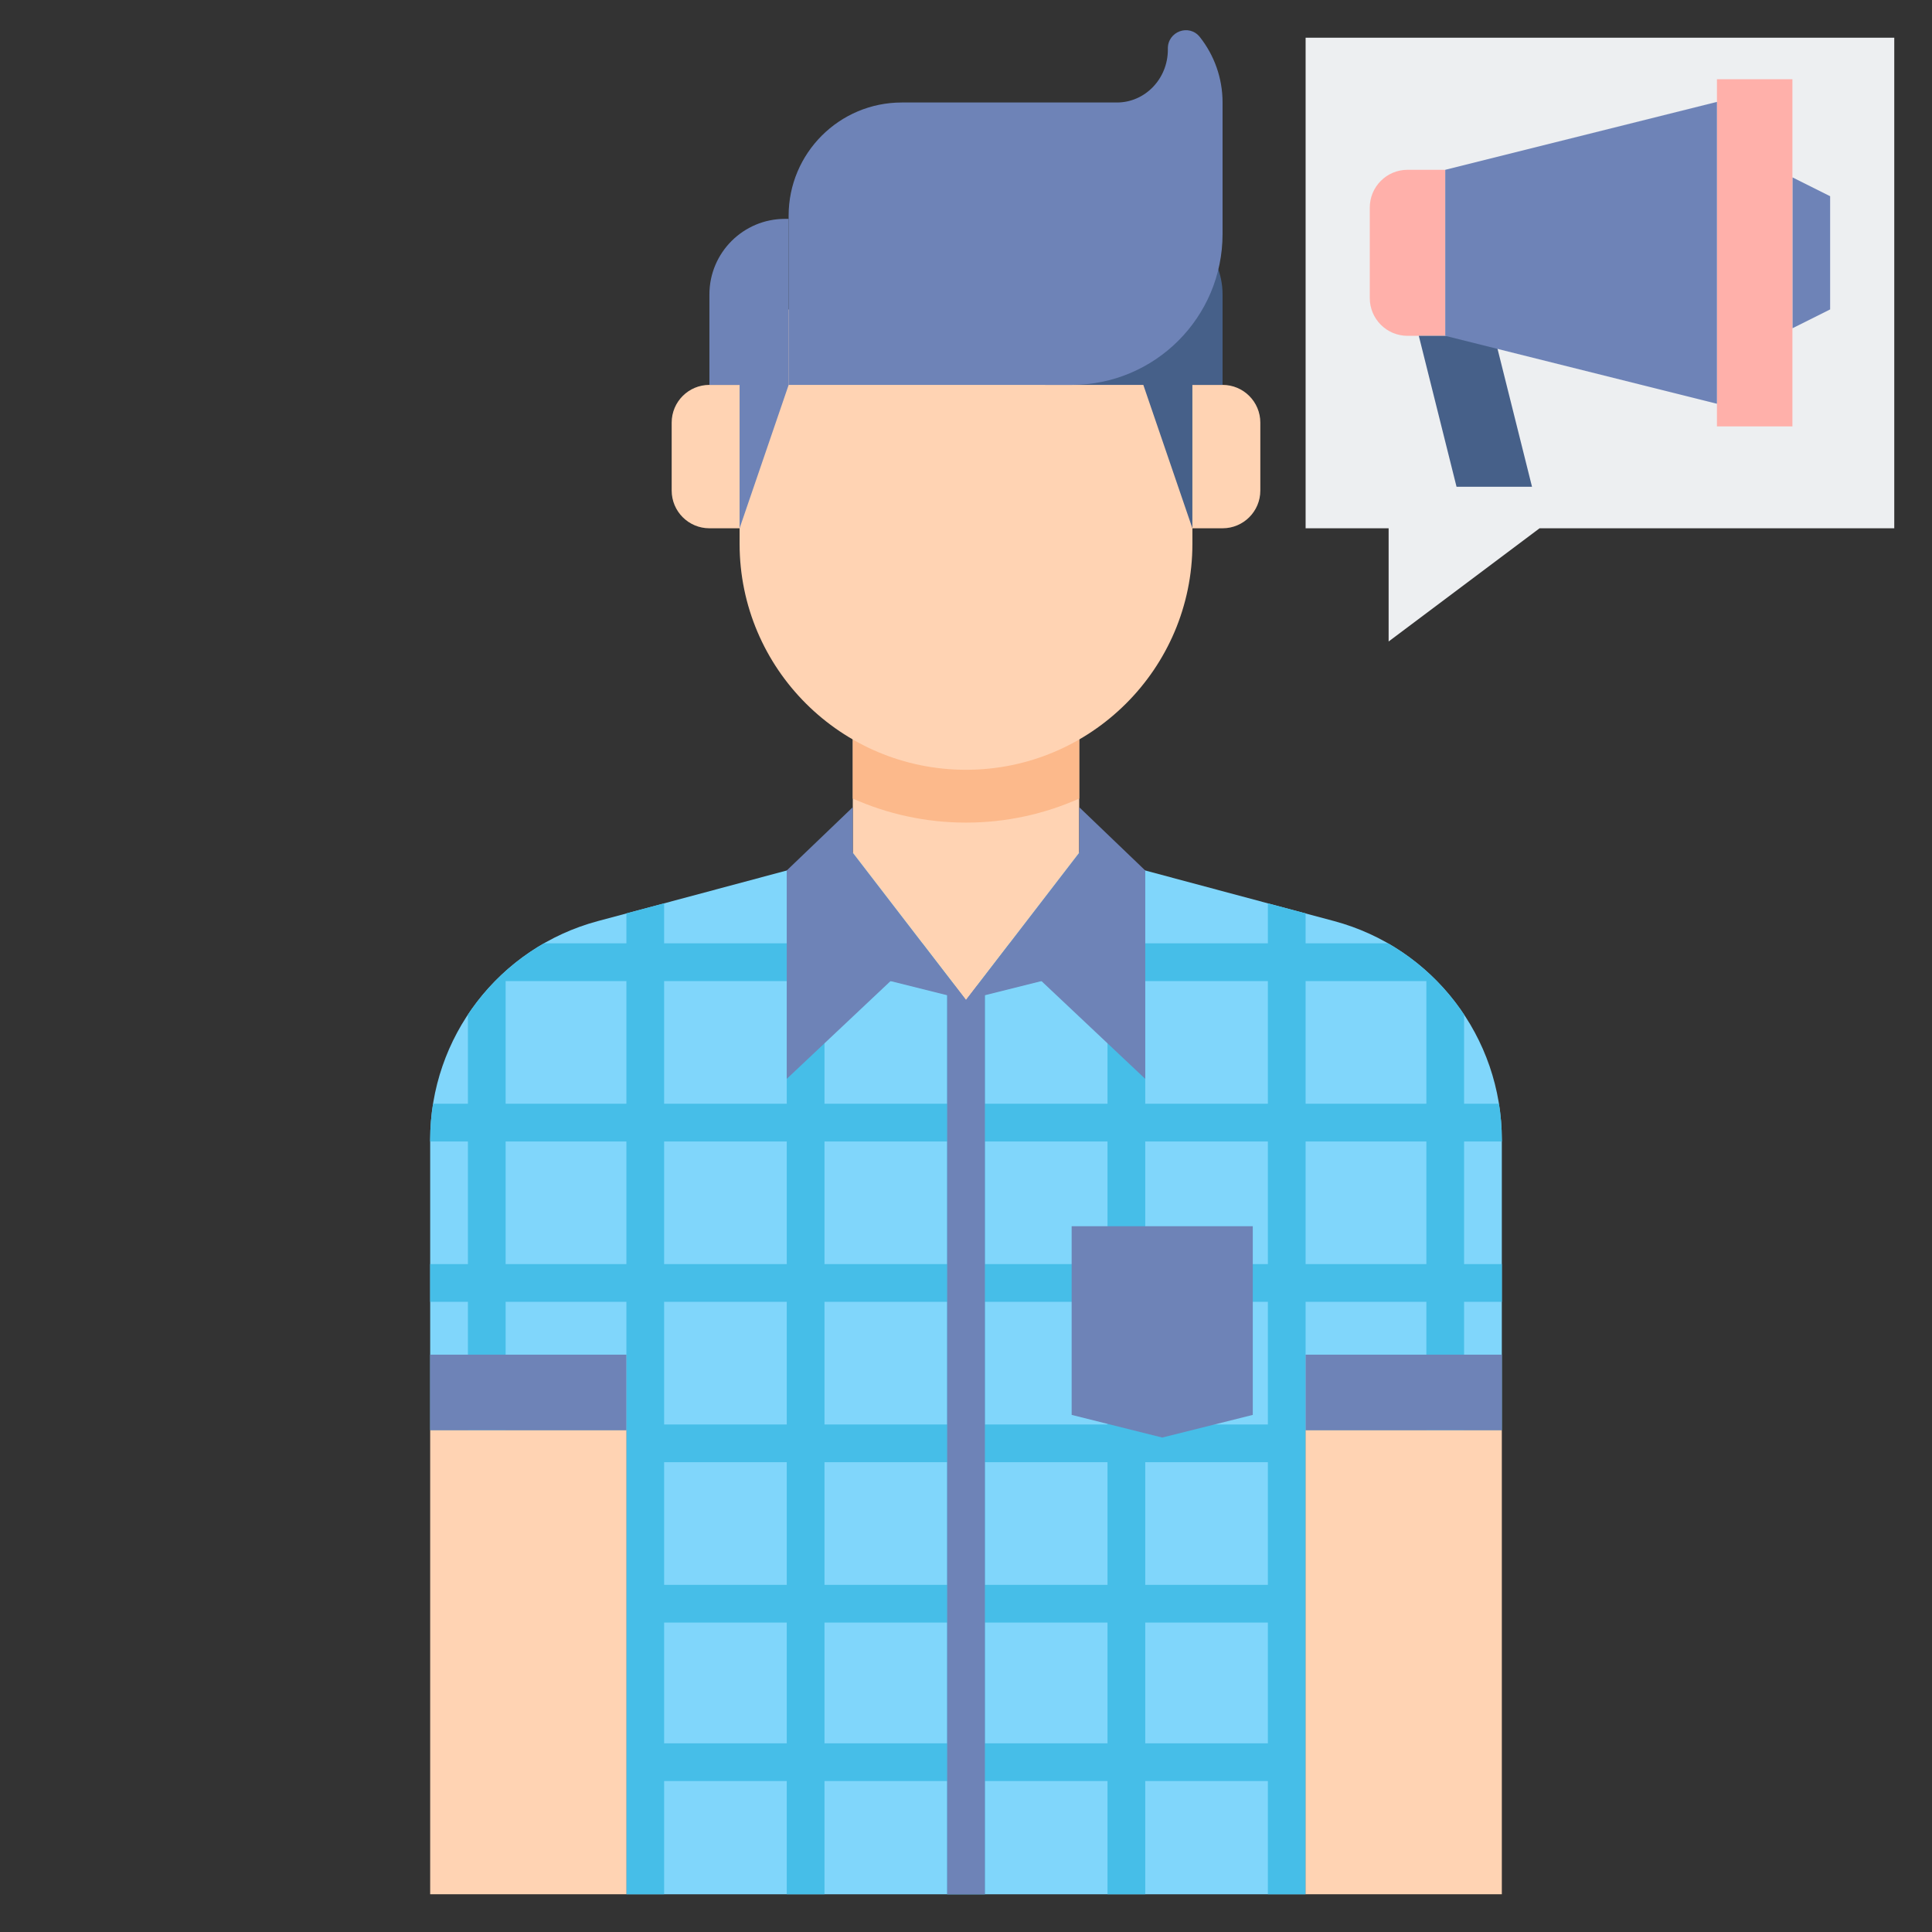
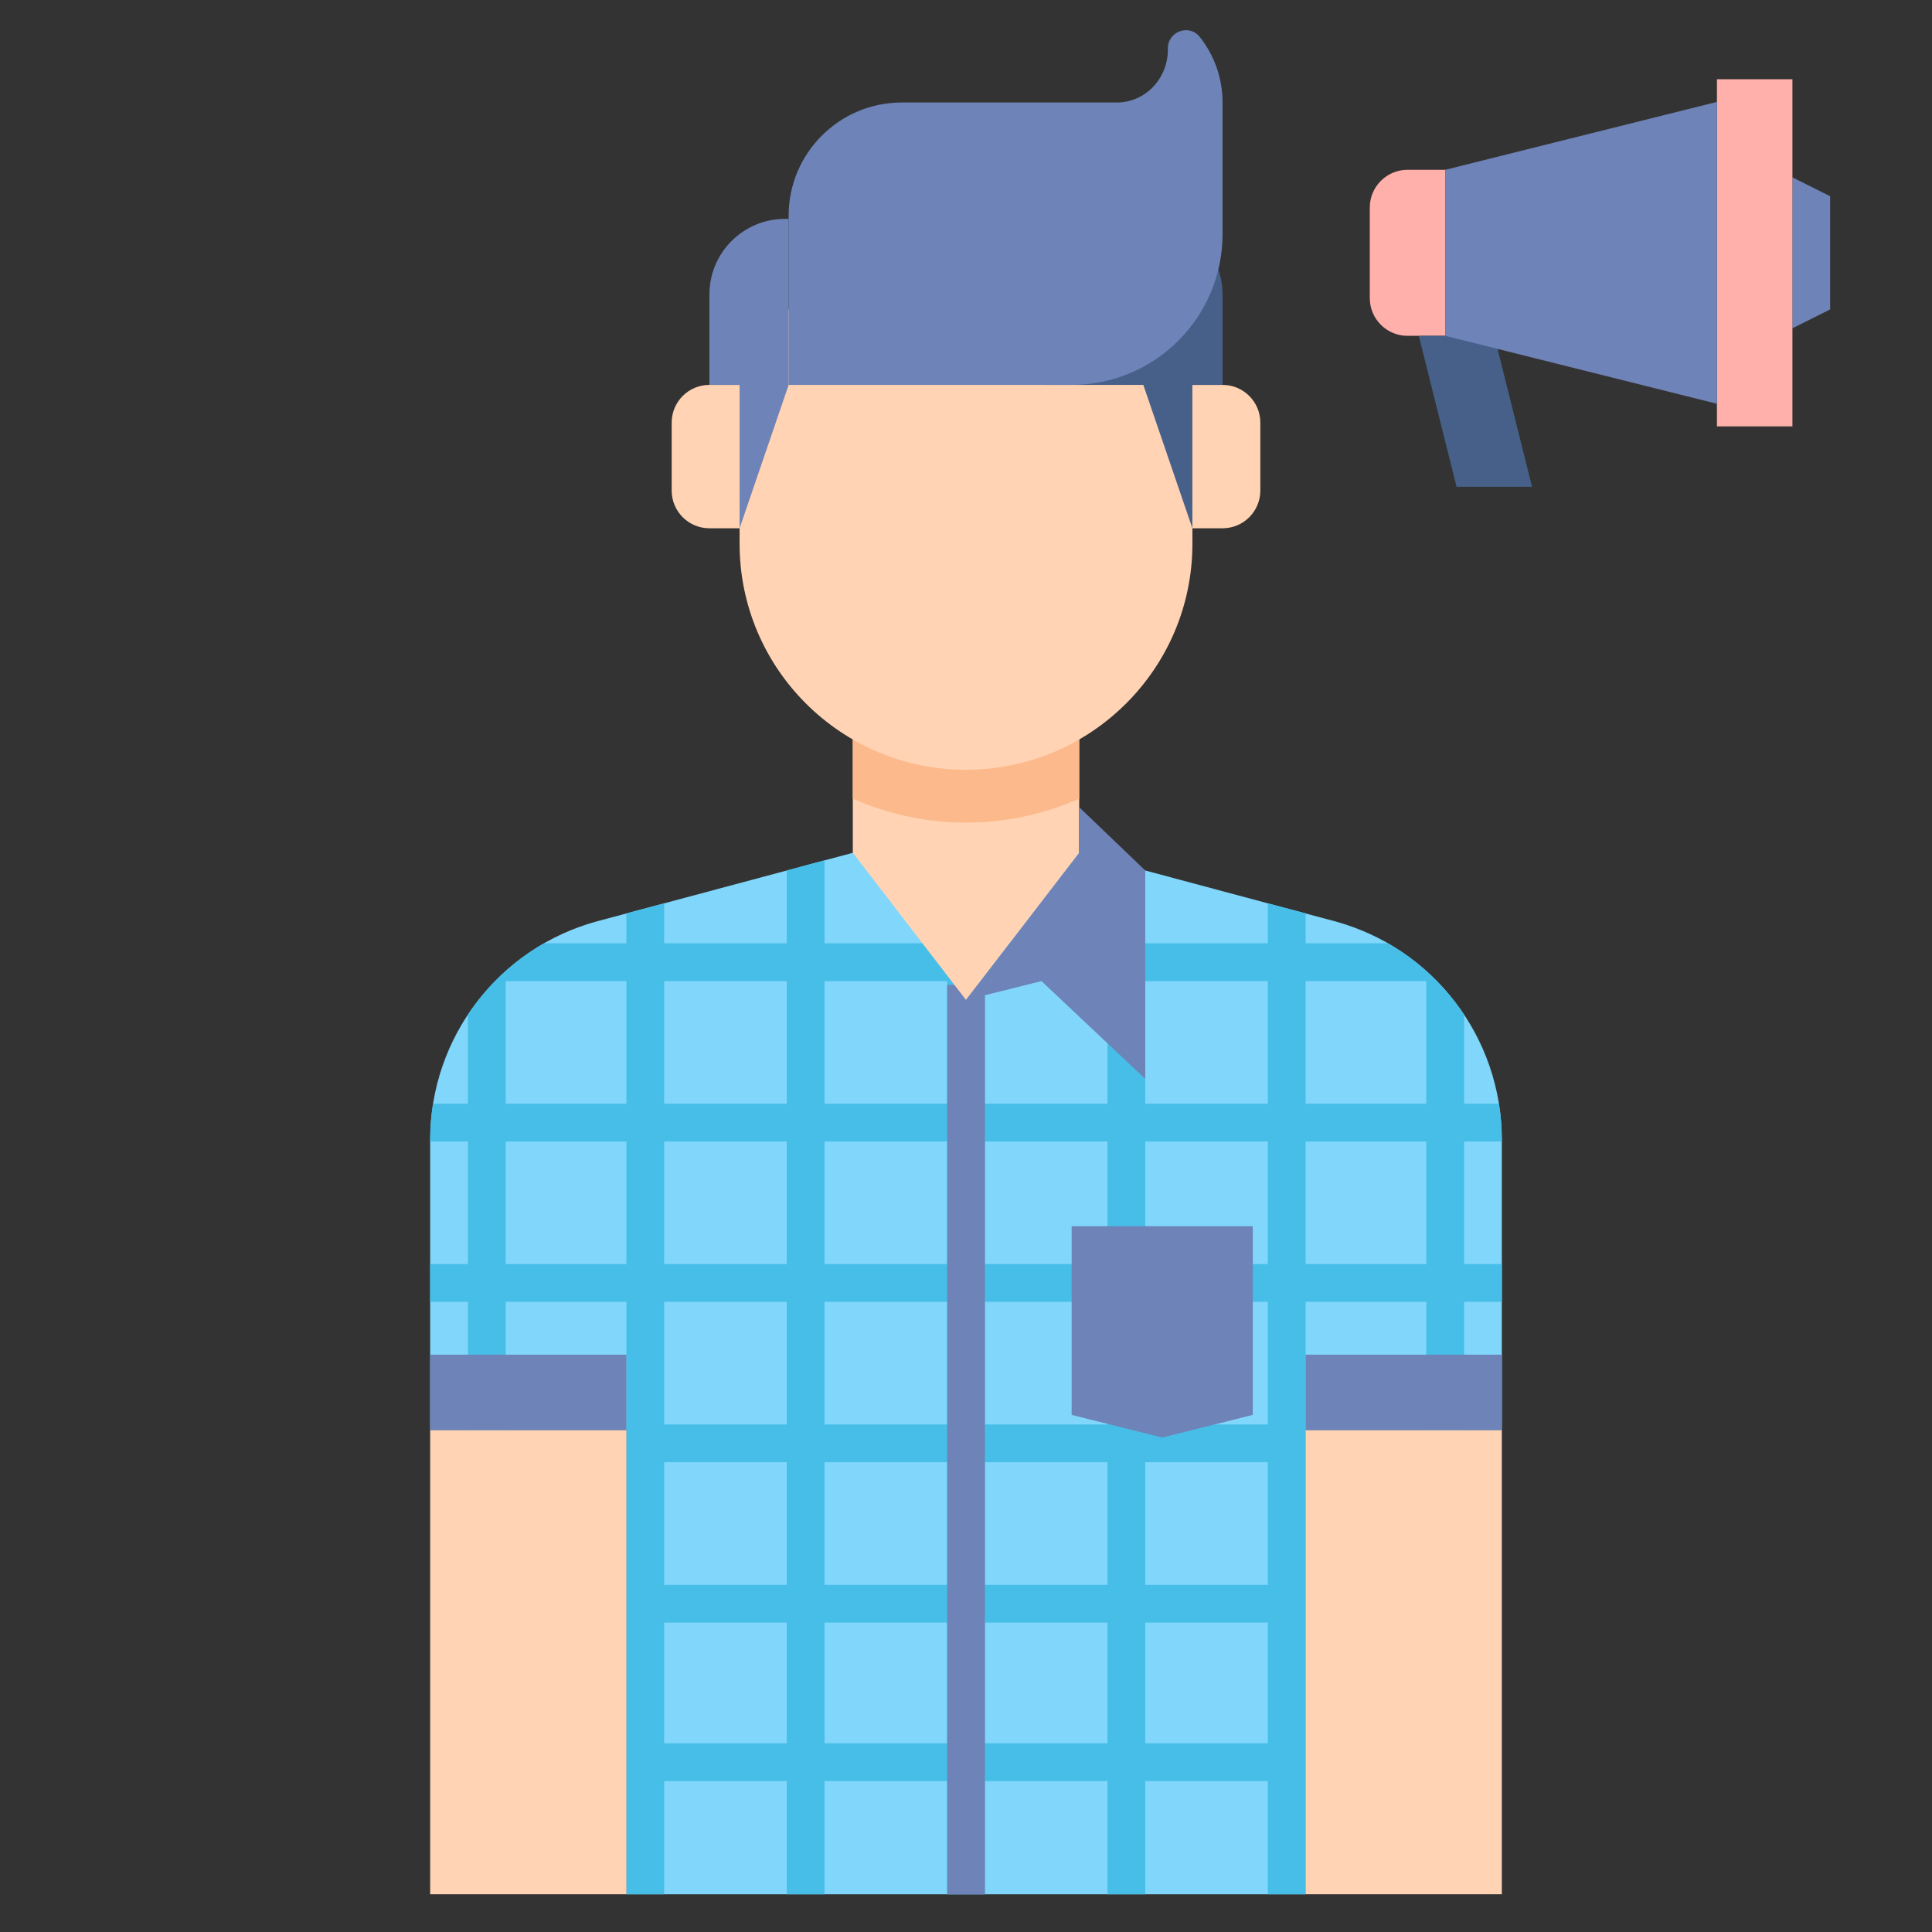
<svg xmlns="http://www.w3.org/2000/svg" width="137" height="137" viewBox="0 0 137 137" fill="none">
  <rect x="0" y="0" width="137" height="137" fill="#333333" stroke="none" />
  <path d="M94.595 65.312L76.527 60.473H68.5H60.473L42.405 65.312C35.385 67.193 30.504 73.553 30.504 80.82V101.412H44.418V134.324H68.5H92.582V101.412H106.496V80.82C106.496 73.553 101.615 67.193 94.595 65.312Z" fill="#80D6FB" />
  <path d="M106.496 80.942V80.82C106.496 79.954 106.425 79.101 106.291 78.267H103.82V71.95C102.452 69.887 100.613 68.147 98.429 66.894H92.582V64.773L89.906 64.056V66.894H81.21V61.727L78.534 61.01V66.894H69.838V60.473H68.5H67.162V66.894H58.466V61.01L55.79 61.727V66.894H47.094V64.056L44.418 64.773V66.894H38.571C36.387 68.147 34.548 69.887 33.18 71.95V78.267H30.709C30.575 79.101 30.504 79.954 30.504 80.82V80.942H33.18V89.639H30.504V92.314H33.18V101.412H35.855V92.314H44.418V134.324H47.094V126.297H55.79V134.324H58.466V126.297H67.162V134.324H68.5H69.838V126.297H78.534V134.324H81.21V126.297H89.906V134.324H92.582V92.314H101.145V101.412H103.82V92.314H106.496V89.639H103.82V80.942H106.496ZM44.418 89.639H35.855V80.942H44.418V89.639ZM44.418 78.267H35.855V69.57H44.418V78.267ZM55.79 123.621H47.094V115.059H55.79V123.621ZM55.79 112.383H47.094V103.687H55.79V112.383ZM55.79 101.011H47.094V92.314H55.79V101.011ZM55.79 89.639H47.094V80.942H55.79V89.639ZM55.79 78.267H47.094V69.57H55.79V78.267ZM67.162 123.621H58.466V115.059H67.162V123.621ZM67.162 112.383H58.466V103.687H67.162V112.383ZM67.162 101.011H58.466V92.314H67.162V101.011ZM67.162 89.639H58.466V80.942H67.162V89.639ZM67.162 78.267H58.466V69.57H67.162V78.267ZM78.534 123.621H69.838V115.059H78.534V123.621ZM78.534 112.383H69.838V103.687H78.534V112.383ZM78.534 101.011H69.838V92.314H78.534V101.011ZM78.534 89.639H69.838V80.942H78.534V89.639ZM78.534 78.267H69.838V69.57H78.534V78.267ZM89.906 123.621H81.21V115.059H89.906V123.621ZM89.906 112.383H81.21V103.687H89.906V112.383ZM89.906 101.011H81.21V92.314H89.906V101.011ZM89.906 89.639H81.21V80.942H89.906V89.639ZM89.906 78.267H81.21V69.57H89.906V78.267ZM101.145 89.639H92.582V80.942H101.145V89.639ZM101.145 78.267H92.582V69.57H101.145V78.267Z" fill="#46BEE8" />
  <path d="M67.164 69.838H69.84V134.324H67.164V69.838Z" fill="#6E83B7" />
  <path d="M30.504 101.412H44.418V134.324H30.504V101.412Z" fill="#FFD3B3" />
  <path d="M92.582 101.412H106.496V134.324H92.582V101.412Z" fill="#FFD3B3" />
  <path d="M68.5 52.178H76.527V60.473L68.5 70.908L60.473 60.473V52.178H68.5Z" fill="#FFD3B3" />
  <path d="M86.695 27.293H84.555V37.461H86.695C88.173 37.461 89.371 36.263 89.371 34.785V29.969C89.371 28.491 88.173 27.293 86.695 27.293Z" fill="#FFD3B3" />
  <path d="M50.305 27.293H52.445V37.461H50.305C48.827 37.461 47.629 36.263 47.629 34.785V29.969C47.629 28.491 48.827 27.293 50.305 27.293Z" fill="#FFD3B3" />
  <path d="M60.473 56.628C62.928 57.72 65.643 58.332 68.5 58.332C71.357 58.332 74.072 57.72 76.527 56.628V52.178H60.473V56.628Z" fill="#FCB98B" />
  <path d="M84.555 38.56C84.555 47.411 77.351 54.586 68.5 54.586C59.649 54.586 52.445 47.411 52.445 38.56V21.941H84.555V38.56Z" fill="#FFD3B3" />
  <path d="M86.693 27.293H84.553V37.461L81.074 27.293H74.117V15.52H81.332C84.293 15.52 86.693 17.92 86.693 20.881V27.293Z" fill="#466089" />
  <path d="M50.305 27.293H52.445V37.461L55.924 27.293V15.52H55.666C52.705 15.52 50.305 17.92 50.305 20.881V27.293Z" fill="#6E83B7" />
  <path d="M85.085 2.629C84.322 1.663 82.792 2.23 82.813 3.46C82.813 3.481 82.814 3.501 82.814 3.522C82.814 5.591 81.196 7.268 79.201 7.268H63.949C59.516 7.268 55.922 10.862 55.922 15.295V27.293H75.99C81.901 27.293 86.693 22.501 86.693 16.59V7.268C86.693 5.516 86.092 3.905 85.085 2.629Z" fill="#6E83B7" />
-   <path d="M92.582 2.676V37.461H98.469V45.488L109.172 37.461H134.324V2.676H92.582Z" fill="#EDEFF1" />
  <path d="M102.484 23.814H99.809C98.331 23.814 97.133 22.616 97.133 21.139V14.717C97.133 13.239 98.331 12.041 99.809 12.041H102.484V23.814Z" fill="#FFB0AA" />
  <path d="M129.777 21.941L127.102 23.279V12.576L129.777 13.914V21.941Z" fill="#6E83B7" />
  <path d="M121.75 5.619H127.102V30.236H121.75V5.619Z" fill="#FFB0AA" />
  <path d="M108.637 34.518H103.285L100.609 23.814H105.961L108.637 34.518Z" fill="#466089" />
  <path d="M102.484 23.814L121.75 28.631V7.225L102.484 12.041V23.814Z" fill="#6E83B7" />
-   <path d="M55.789 76.503L63.148 69.57L68.499 70.908L60.472 60.472V57.238L55.789 61.727V76.503Z" fill="#6E83B7" />
  <path d="M81.21 76.504L73.852 69.57L68.5 70.908L76.527 60.473V57.238L81.21 61.727V76.504Z" fill="#6E83B7" />
  <path d="M106.496 101.412H92.582V96.061H106.496V101.412Z" fill="#6E83B7" />
  <path d="M44.418 101.412H30.504V96.061H44.418V101.412Z" fill="#6E83B7" />
  <path d="M88.836 100.332L82.414 101.938L75.992 100.332V86.953H88.836V100.332Z" fill="#6E83B7" />
</svg>